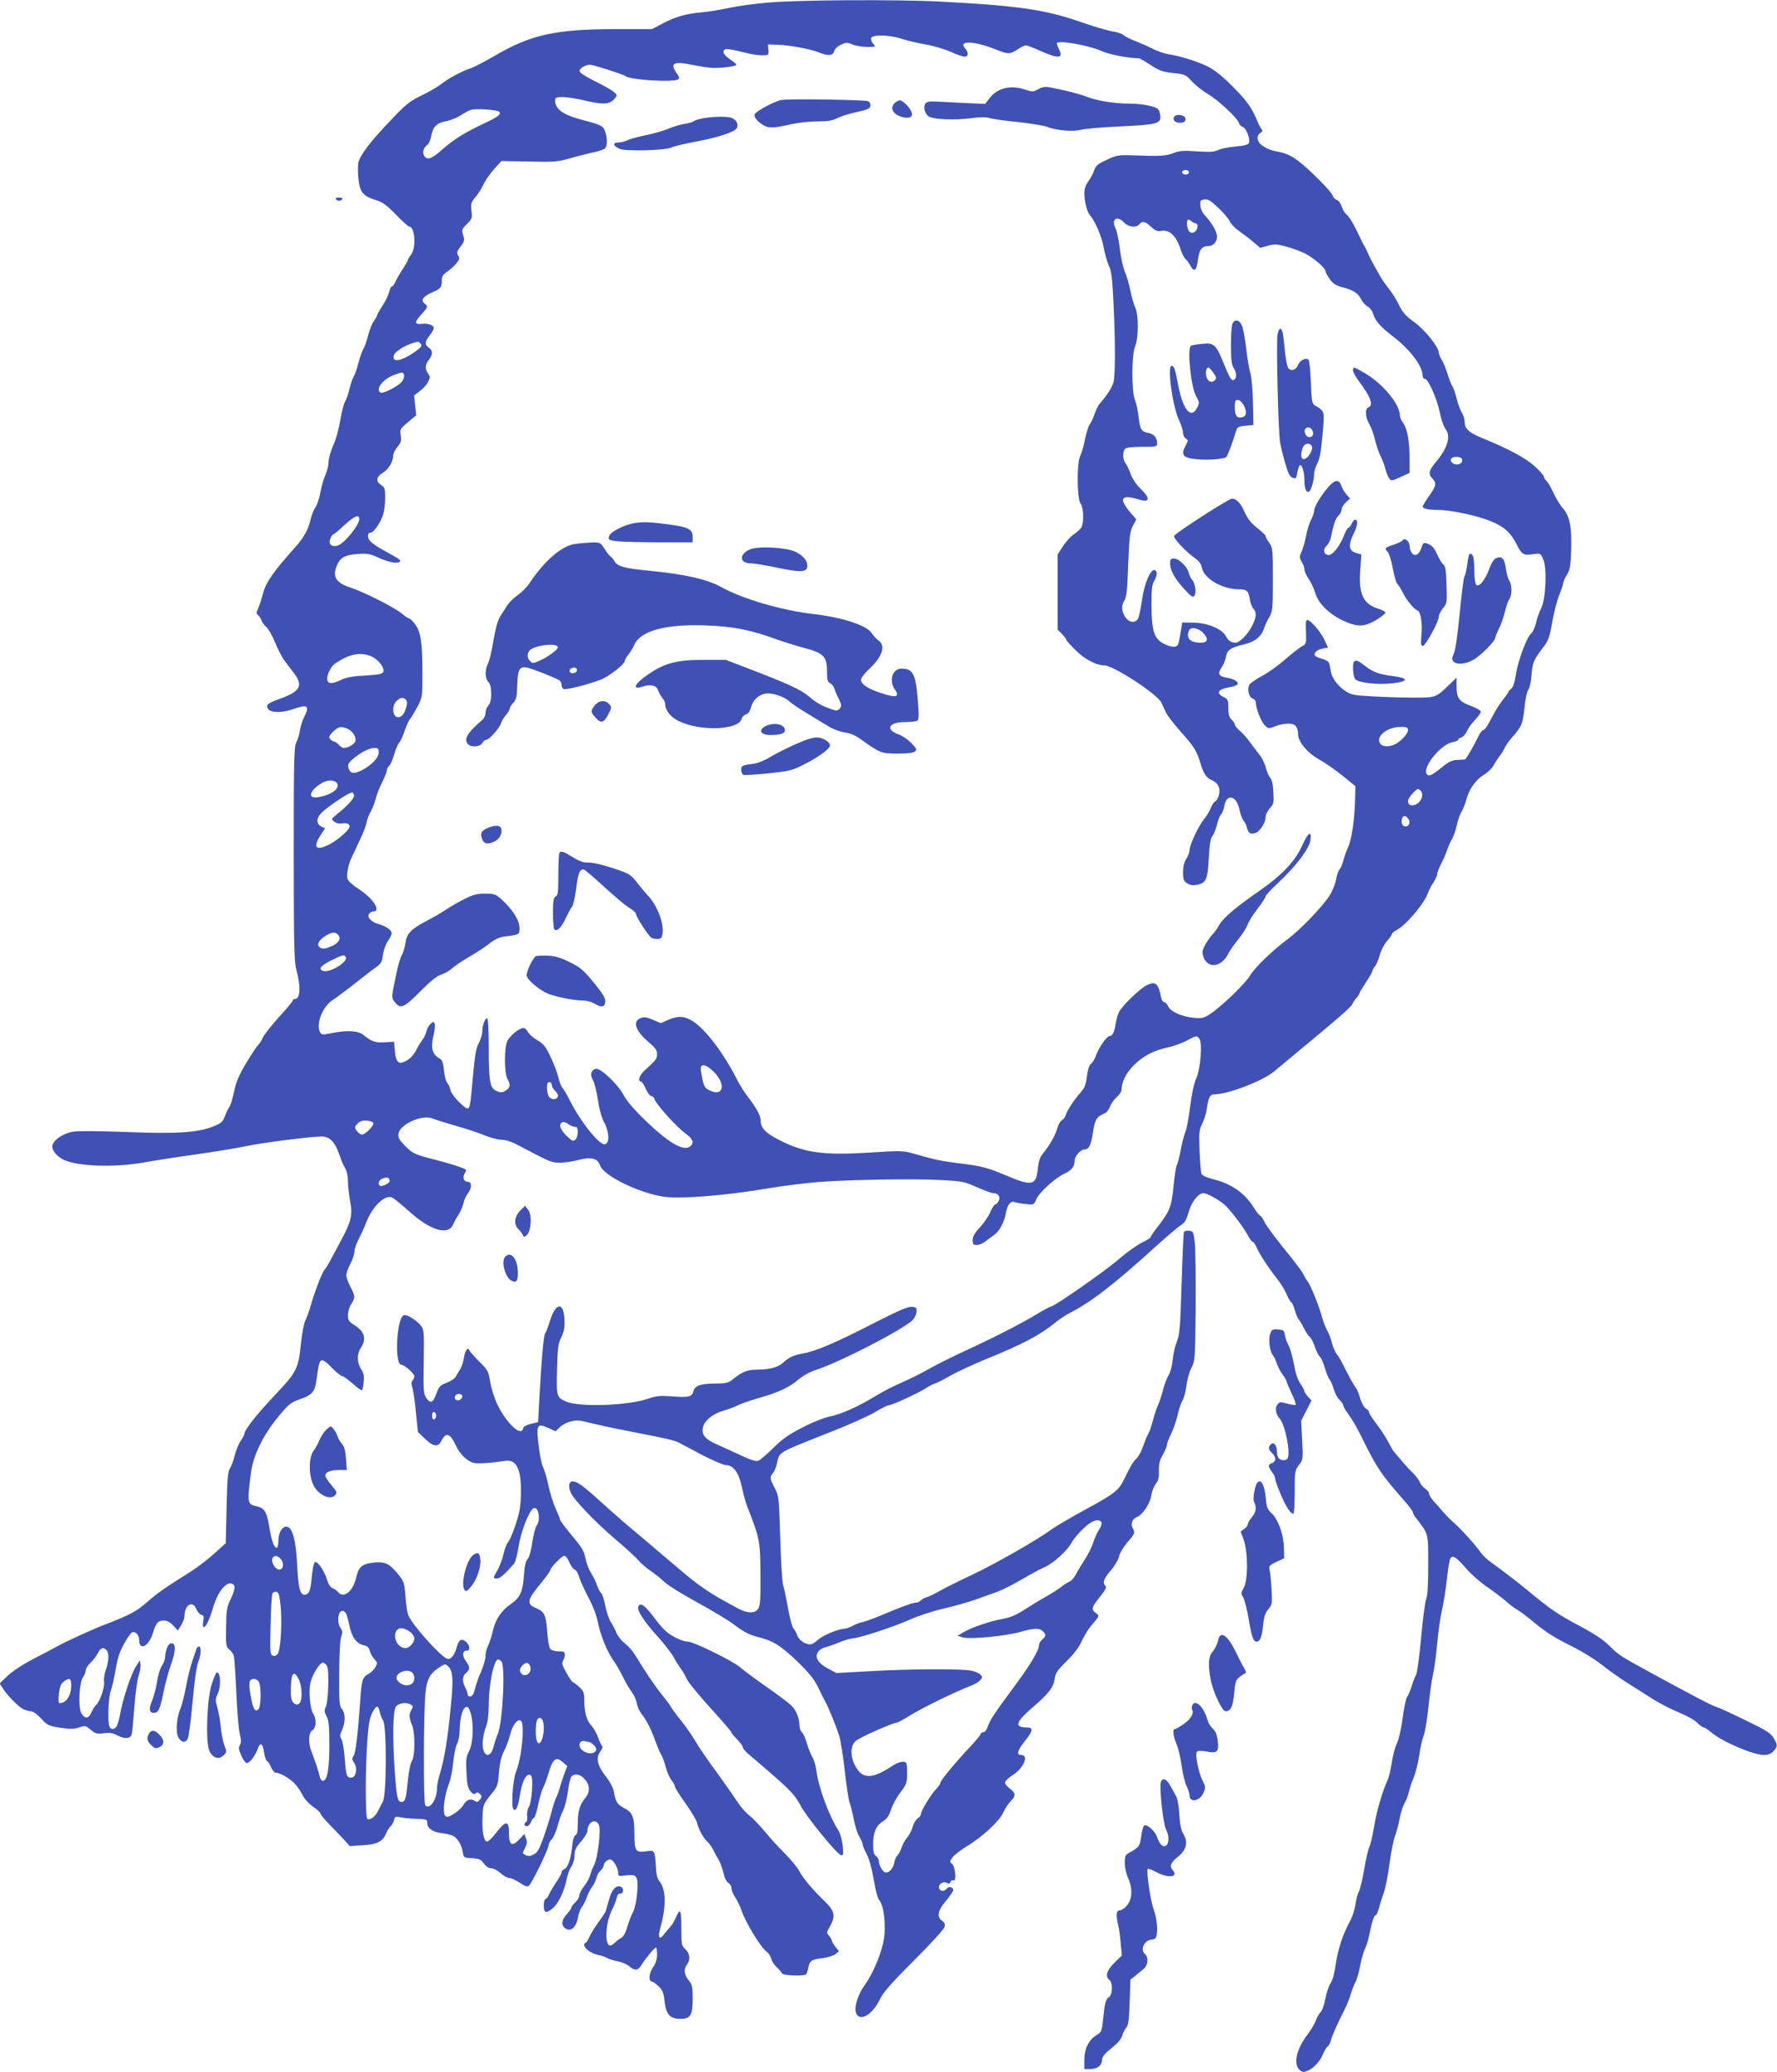
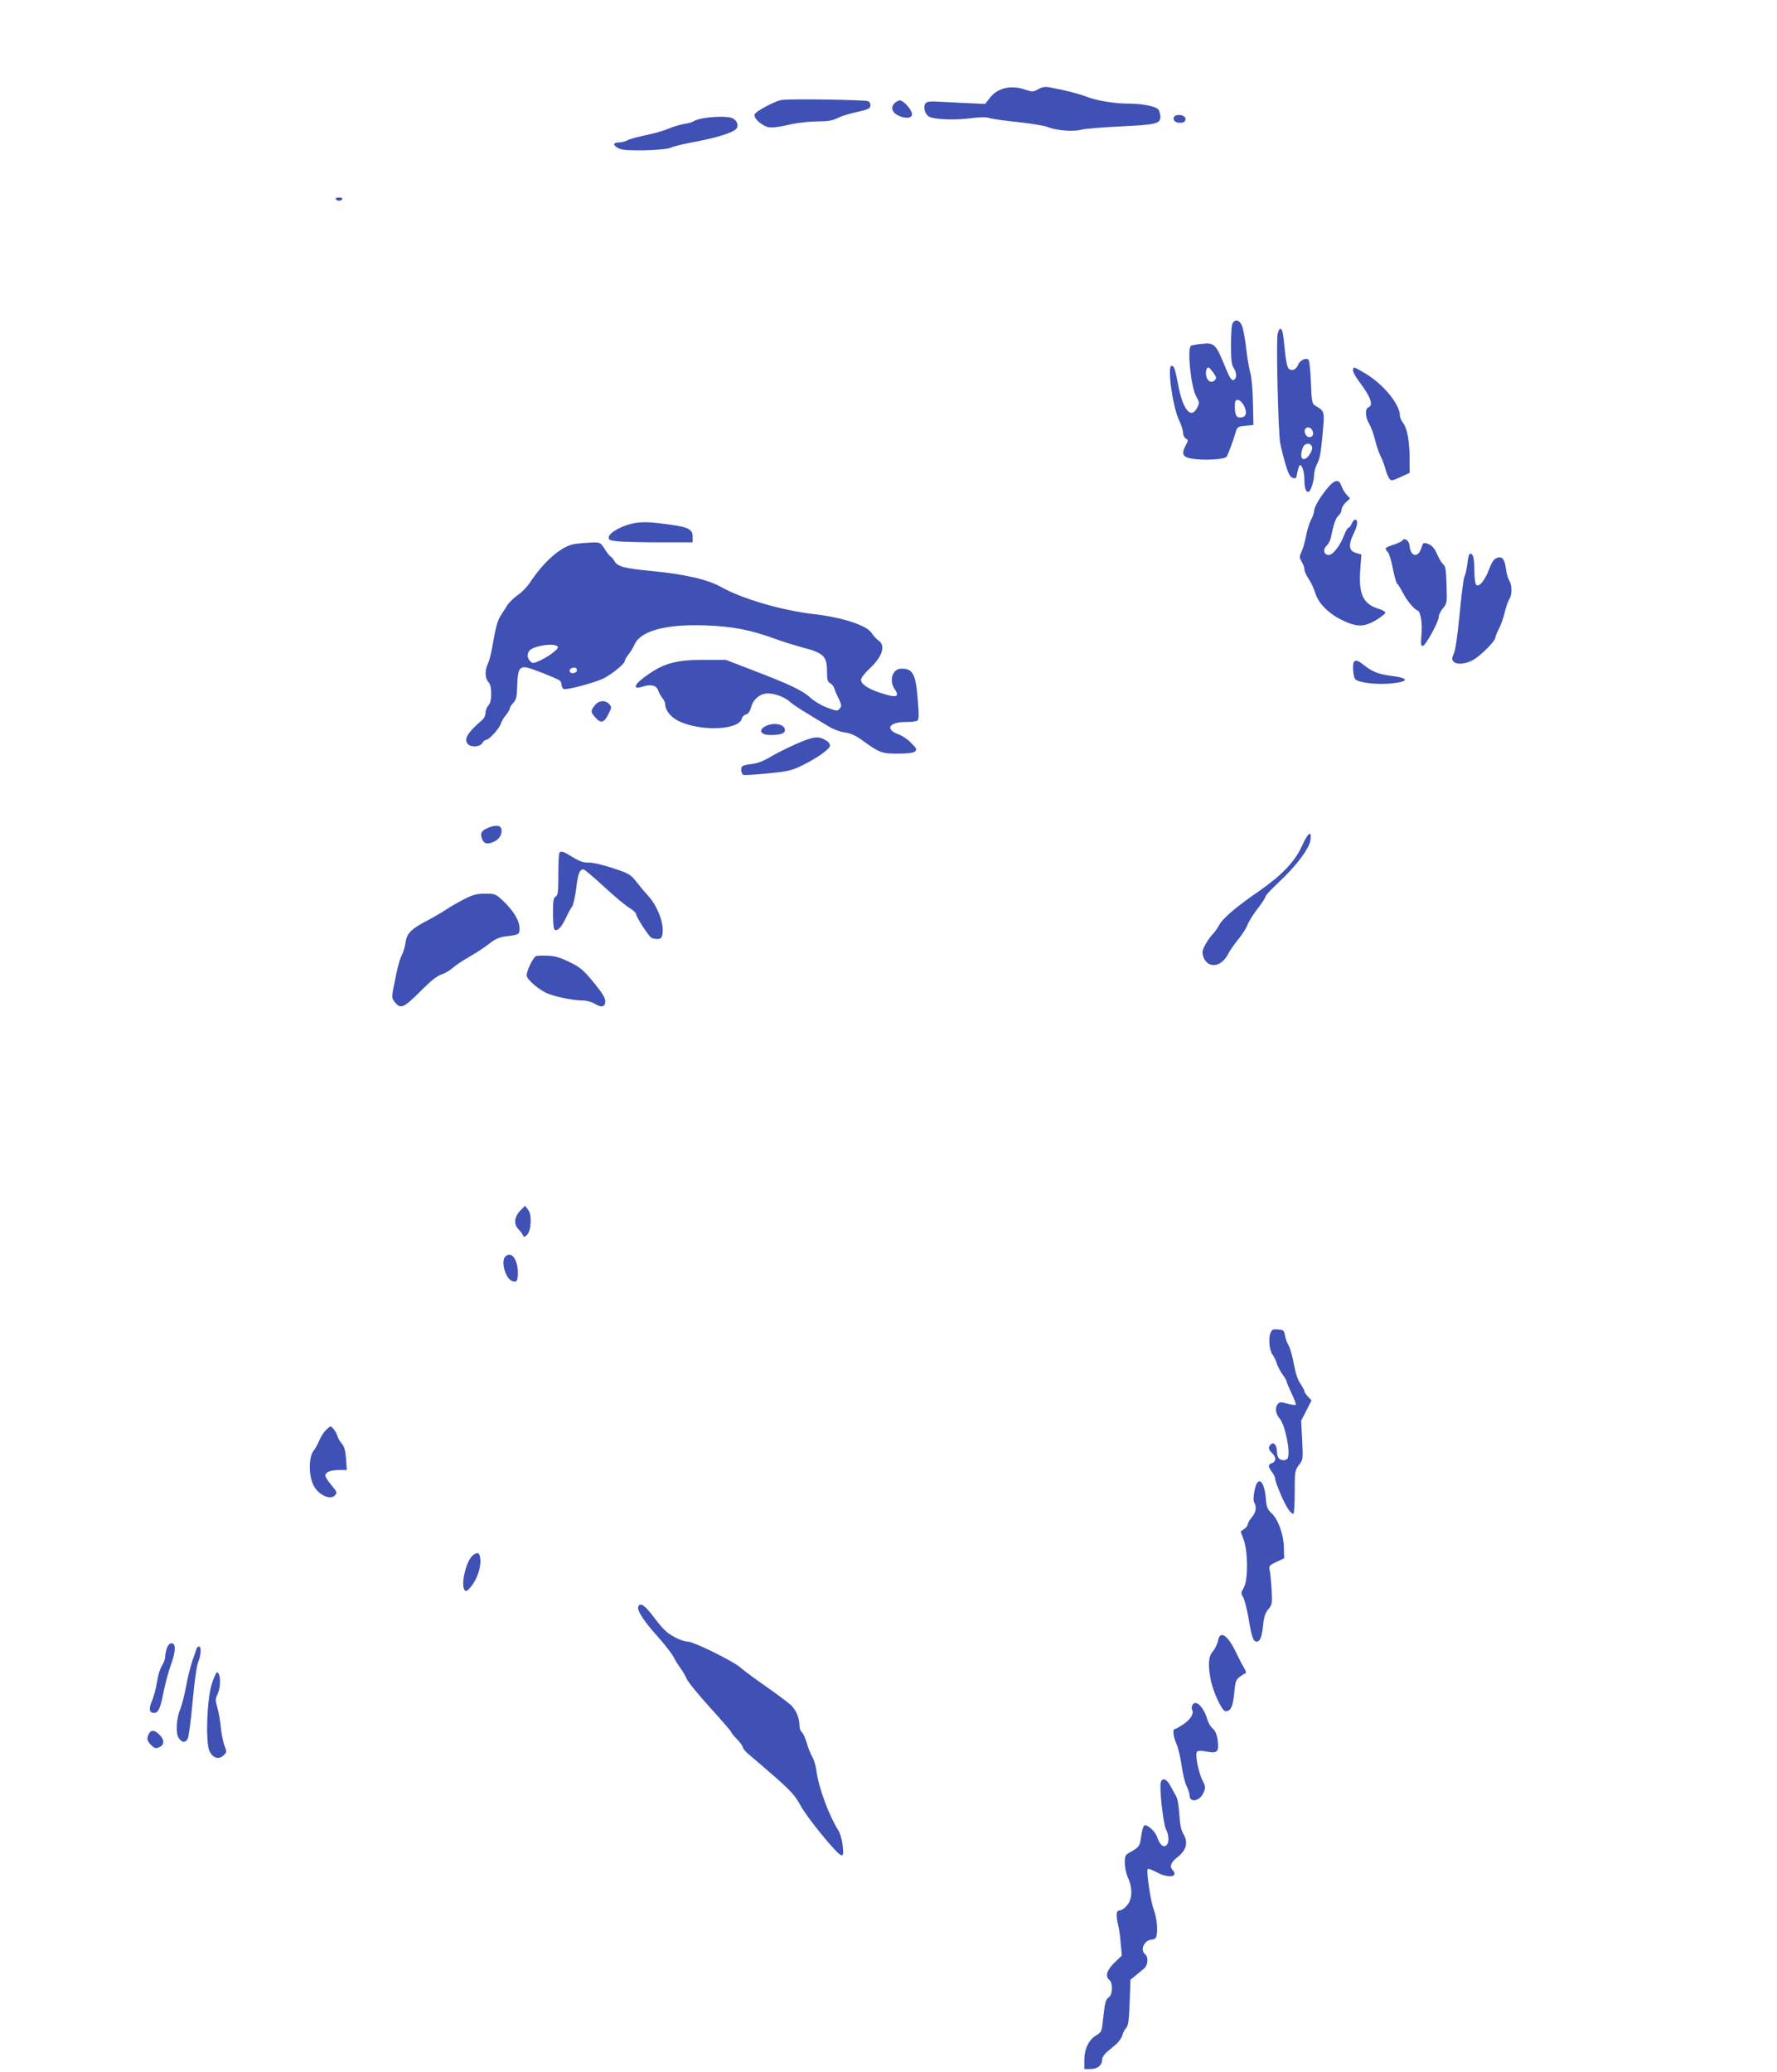
<svg xmlns="http://www.w3.org/2000/svg" version="1.0" width="1098pt" height="1280pt" viewBox="0 0 1098 1280" preserveAspectRatio="xMidYMid meet">
  <g transform="translate(0,1280) scale(0.1,-0.1)" fill="#3f51b5" stroke="none">
-     <path d="M4745 12784 c-82 -7 -191 -22 -241 -33 -50 -11 -125 -23 -165 -27 -97 -8 -166 -27 -246 -70 l-65 -34 -225 0 c-367 0 -522 -34 -740 -161 -65 -38 -134 -74 -153 -80 -55 -18 -141 -64 -185 -99 -22 -17 -76 -49 -121 -70 -71 -34 -95 -53 -186 -149 -129 -134 -195 -221 -204 -267 -3 -19 -3 -64 1 -100 8 -80 29 -106 105 -129 45 -14 67 -30 127 -91 39 -41 76 -74 82 -74 35 0 44 -131 11 -173 -11 -14 -20 -29 -20 -34 0 -4 -14 -28 -30 -53 -17 -25 -37 -60 -45 -77 -8 -18 -18 -33 -24 -33 -5 0 -12 -15 -16 -32 -4 -18 -22 -57 -41 -85 -19 -29 -34 -57 -34 -61 0 -5 -9 -20 -19 -34 -11 -13 -27 -53 -36 -89 -9 -35 -23 -74 -30 -85 -8 -12 -21 -50 -30 -85 -9 -35 -22 -73 -29 -84 -7 -11 -19 -45 -26 -75 -7 -30 -19 -66 -27 -79 -8 -13 -22 -64 -30 -114 -8 -51 -27 -122 -44 -158 -16 -37 -29 -84 -29 -104 0 -20 -9 -55 -19 -78 -11 -23 -24 -71 -31 -107 -6 -36 -20 -77 -30 -92 -11 -15 -24 -48 -30 -73 -14 -64 -40 -112 -92 -171 -139 -155 -185 -221 -203 -290 -10 -38 -24 -81 -31 -95 -11 -23 -11 -29 1 -39 8 -6 17 -21 21 -33 4 -12 17 -29 29 -39 12 -10 37 -53 54 -95 18 -43 44 -94 59 -114 15 -20 42 -55 60 -79 56 -75 37 -110 -82 -154 -82 -29 -95 -40 -80 -64 17 -26 86 -27 160 -1 84 30 98 19 65 -47 -13 -25 -25 -64 -28 -87 -3 -23 -13 -55 -22 -72 -14 -27 -16 -102 -16 -690 1 -593 2 -666 18 -723 26 -96 22 -172 -9 -172 -8 0 -14 -4 -14 -9 0 -5 -38 -51 -85 -102 -46 -51 -92 -109 -101 -128 -9 -20 -22 -41 -29 -46 -7 -6 -40 -55 -73 -110 -47 -79 -63 -117 -76 -179 -9 -44 -22 -86 -29 -94 -6 -8 -19 -33 -27 -56 -14 -36 -22 -44 -75 -65 -95 -37 -226 -46 -538 -33 -164 6 -293 7 -325 2 -59 -10 -116 -47 -127 -81 -9 -28 21 -69 67 -92 84 -42 313 -50 494 -18 60 11 208 34 329 51 121 17 258 40 305 50 89 20 401 60 469 60 47 0 80 -33 106 -107 21 -60 23 -62 40 -93 8 -14 15 -47 15 -75 0 -27 6 -82 13 -121 17 -87 8 -127 -52 -239 -24 -44 -54 -100 -67 -125 -13 -25 -29 -52 -37 -60 -16 -18 -61 -133 -86 -221 -10 -36 -26 -79 -34 -95 -9 -17 -21 -80 -27 -140 -17 -162 -25 -177 -162 -322 -110 -116 -188 -215 -188 -239 0 -6 -11 -26 -24 -45 -13 -19 -29 -59 -36 -89 -7 -30 -20 -65 -29 -79 -13 -20 -17 -64 -21 -243 l-5 -219 -70 -63 c-38 -35 -101 -83 -138 -107 -173 -109 -216 -139 -277 -193 -66 -58 -111 -82 -255 -137 -80 -30 -239 -103 -305 -139 -19 -11 -84 -45 -144 -76 -64 -33 -129 -76 -158 -103 l-50 -48 18 -28 c26 -43 95 -114 126 -130 15 -8 37 -14 49 -14 12 0 38 -18 63 -45 38 -42 46 -45 118 -57 62 -9 85 -9 117 2 38 12 41 12 72 -15 29 -24 38 -26 80 -21 37 5 56 2 88 -15 43 -22 77 -19 85 9 3 9 10 84 16 166 6 81 18 168 26 193 8 24 14 56 12 71 l-3 27 -23 -35 c-33 -52 -83 -202 -101 -304 -6 -32 -16 -65 -22 -72 -15 -19 -35 -18 -43 2 -12 31 -6 184 9 221 8 21 21 80 30 132 11 69 25 110 52 158 19 36 42 67 49 70 22 8 44 -16 44 -49 0 -68 61 -36 85 45 19 63 31 77 67 77 21 0 39 -10 59 -31 l28 -30 21 33 c11 18 20 43 20 55 0 70 51 101 73 44 6 -16 20 -32 30 -35 16 -4 18 -10 13 -40 -4 -22 -3 -36 3 -36 14 0 35 44 56 115 30 105 87 174 124 150 17 -10 13 -36 -15 -95 -23 -49 -26 -69 -27 -173 -2 -109 0 -119 19 -135 12 -9 24 -26 28 -37 4 -11 11 -112 16 -225 5 -113 14 -229 21 -258 10 -41 10 -58 1 -72 -9 -15 -7 -28 9 -64 11 -25 26 -46 34 -46 18 0 51 43 67 86 16 46 31 38 40 -22 4 -27 12 -50 18 -52 6 -2 17 -19 25 -38 8 -19 21 -34 30 -34 25 0 88 -36 116 -67 15 -15 36 -47 48 -70 12 -25 40 -55 66 -73 25 -17 45 -36 45 -42 0 -6 26 -37 57 -69 32 -33 73 -75 91 -95 l33 -37 79 5 c90 5 125 23 145 72 8 18 20 38 28 45 8 6 18 23 21 37 6 23 10 25 39 19 18 -4 57 -8 87 -9 78 -3 80 -4 80 -26 0 -33 33 -56 88 -63 28 -3 61 -11 72 -17 28 -15 52 -55 59 -98 6 -37 7 -37 58 -40 45 -3 55 -7 73 -33 14 -18 30 -29 45 -29 14 0 40 -14 58 -30 19 -17 43 -30 54 -30 11 0 40 -13 64 -29 35 -24 46 -27 58 -18 18 15 121 226 121 250 0 9 9 26 20 37 10 10 26 47 35 80 9 34 24 78 35 98 10 20 23 72 29 115 5 43 15 84 21 92 20 24 56 17 84 -16 33 -39 33 -79 0 -118 -32 -39 -44 -80 -44 -159 0 -45 -4 -64 -14 -68 -10 -4 -17 -29 -21 -72 -8 -77 -27 -130 -50 -138 -8 -3 -15 -12 -15 -19 0 -7 -15 -35 -33 -61 -18 -27 -38 -61 -45 -76 -6 -16 -16 -28 -22 -28 -5 0 -10 -18 -10 -40 0 -46 13 -51 53 -19 35 27 72 103 87 175 6 33 20 71 31 86 11 16 19 44 19 67 0 32 8 49 40 86 22 25 40 55 40 66 0 53 48 80 70 39 15 -28 -5 -203 -29 -250 -10 -19 -21 -48 -25 -64 -4 -17 -21 -46 -37 -67 -16 -20 -29 -46 -29 -56 0 -11 -11 -30 -25 -43 -14 -13 -25 -28 -25 -34 0 -5 -11 -21 -24 -35 -33 -36 -40 -65 -21 -85 35 -35 73 -8 86 59 5 27 16 56 24 65 8 9 21 35 30 59 8 23 23 53 34 67 11 14 22 38 26 53 3 16 15 37 26 47 10 9 19 23 19 30 0 20 29 44 46 37 18 -7 44 -55 44 -83 0 -19 4 -20 48 -14 68 9 77 -4 69 -108 -4 -49 -14 -95 -25 -117 -11 -20 -27 -62 -36 -93 -11 -39 -24 -61 -39 -69 -12 -6 -30 -20 -40 -31 -11 -10 -24 -17 -30 -15 -33 11 -24 145 15 221 12 22 24 55 28 71 4 20 12 30 23 29 21 -2 23 34 3 42 -29 11 -54 -15 -71 -73 -9 -32 -18 -65 -21 -74 -2 -9 -22 -40 -44 -69 -22 -30 -48 -71 -57 -92 -9 -21 -20 -38 -25 -38 -4 0 -8 -6 -8 -14 0 -22 47 -55 89 -62 20 -4 45 -13 56 -20 11 -6 39 -15 63 -19 23 -4 56 -18 72 -32 35 -29 53 -25 77 15 26 41 77 102 86 102 4 0 7 -19 7 -43 0 -29 -8 -54 -26 -80 -25 -37 -28 -87 -5 -87 5 0 23 -13 39 -28 26 -24 32 -39 38 -92 9 -83 34 -110 98 -110 63 0 76 21 76 126 0 73 -3 86 -25 112 -28 34 -32 69 -10 98 22 29 18 68 -10 94 -24 22 -25 29 -25 132 0 115 -7 127 -36 60 -8 -20 -24 -46 -35 -57 -10 -11 -28 -31 -38 -45 -27 -35 -37 -18 -22 38 38 132 37 239 -2 288 -15 19 -22 45 -24 88 -7 108 -7 109 -59 101 -67 -10 -74 1 -74 106 0 105 -11 134 -62 160 -43 22 -55 40 -64 98 -4 26 -22 61 -49 96 -54 68 -65 117 -36 156 12 15 17 30 12 33 -5 4 -16 27 -25 53 -9 26 -28 59 -42 74 -29 31 -43 81 -44 157 0 47 -4 57 -32 83 -18 16 -36 29 -39 29 -4 0 -22 26 -39 57 -26 46 -30 60 -21 75 6 10 11 27 11 38 0 17 -7 20 -39 20 -22 0 -44 6 -51 15 -7 8 -16 57 -19 109 -8 103 -17 121 -69 143 -61 25 -56 50 32 156 31 38 56 73 56 78 0 16 72 89 87 89 8 0 22 -18 31 -40 9 -22 24 -42 33 -45 9 -3 22 -24 28 -48 7 -23 33 -79 57 -125 29 -54 50 -110 60 -160 16 -78 59 -183 100 -237 12 -16 36 -59 54 -95 18 -36 43 -78 56 -95 12 -16 26 -47 29 -68 4 -21 18 -50 30 -65 29 -35 62 -101 86 -171 11 -30 26 -65 33 -77 8 -12 21 -46 29 -77 8 -31 24 -68 36 -83 12 -15 21 -32 21 -39 0 -7 29 -53 65 -103 35 -49 67 -103 71 -118 10 -43 39 -97 64 -119 13 -11 30 -36 39 -55 9 -19 24 -46 33 -60 8 -14 21 -49 28 -78 7 -32 19 -56 31 -63 10 -5 19 -20 19 -33 0 -13 11 -39 24 -58 13 -20 29 -53 36 -74 26 -79 120 -233 159 -261 10 -7 22 -25 26 -40 3 -16 19 -40 34 -54 16 -14 30 -31 32 -38 5 -13 128 -19 148 -7 5 3 12 21 15 40 9 45 20 53 89 61 32 4 67 15 79 25 l22 17 -22 28 c-12 15 -22 32 -22 38 0 6 -8 19 -17 30 -17 18 -16 21 5 57 36 64 30 96 -30 154 -75 72 -137 145 -160 190 -11 21 -50 68 -86 105 -37 36 -94 98 -126 138 -33 39 -76 84 -96 99 -21 16 -55 55 -76 88 -22 33 -79 115 -127 181 -49 66 -106 149 -127 185 -21 36 -61 94 -90 130 -29 36 -57 74 -63 85 -5 11 -31 45 -56 76 -42 51 -109 150 -169 250 -13 21 -40 52 -61 68 -21 17 -44 45 -51 63 -7 18 -23 49 -35 68 -13 19 -28 65 -35 102 -7 37 -18 72 -26 78 -7 7 -18 28 -25 48 -6 20 -22 53 -35 72 -12 19 -28 57 -34 84 -14 63 -17 68 -94 161 -37 44 -66 84 -66 90 0 5 -12 35 -26 65 -14 30 -35 95 -45 144 -11 49 -26 101 -34 115 -7 14 -18 64 -24 111 -20 152 -15 162 59 129 l43 -20 28 27 c29 28 90 46 129 38 14 -3 61 -14 105 -24 44 -11 141 -31 215 -45 202 -39 256 -51 287 -67 15 -8 81 -43 145 -77 65 -33 129 -61 144 -61 46 0 79 -46 98 -135 9 -44 24 -98 33 -120 79 -201 81 -213 82 -440 1 -139 -2 -175 -15 -193 -20 -29 -65 -28 -120 1 -186 99 -239 135 -399 272 -93 80 -217 184 -274 232 -58 49 -143 124 -190 167 -92 84 -136 116 -162 116 -23 0 -29 -31 -13 -68 18 -44 150 -182 279 -292 62 -52 125 -110 140 -128 15 -18 48 -47 74 -64 25 -17 64 -48 86 -69 22 -21 112 -77 200 -125 88 -48 187 -107 220 -131 74 -56 101 -70 168 -87 88 -23 134 -53 234 -149 73 -71 102 -106 129 -161 19 -39 38 -78 43 -86 15 -23 66 -149 86 -209 9 -30 25 -129 35 -220 10 -91 23 -179 30 -196 6 -16 18 -63 26 -104 8 -41 23 -89 34 -106 11 -18 20 -39 20 -46 0 -8 11 -35 25 -61 16 -30 32 -89 44 -158 11 -68 25 -117 35 -129 27 -30 41 -151 28 -236 -13 -85 -66 -213 -118 -285 -44 -61 -68 -139 -54 -175 21 -55 100 -10 144 80 23 48 64 96 212 244 102 101 187 195 190 208 5 18 1 28 -15 39 -34 24 -27 63 24 123 25 29 45 59 45 66 0 19 -27 26 -40 9 -16 -19 -39 -18 -47 2 -9 23 24 46 47 34 13 -7 20 -6 24 6 3 8 10 12 16 9 21 -13 14 86 -8 103 -14 11 -14 14 4 40 12 15 52 46 90 69 96 58 202 157 224 209 10 22 30 53 44 67 34 34 33 51 -4 79 -16 12 -30 29 -30 37 0 9 21 30 47 46 70 45 103 125 52 125 -31 0 -22 28 27 90 49 62 50 80 6 80 -76 1 -66 33 39 124 100 86 129 124 136 177 5 35 17 52 74 109 46 45 77 86 93 123 14 30 38 70 53 89 59 69 58 67 35 84 -31 22 -28 36 24 100 33 41 43 59 35 67 -20 20 -12 45 33 97 24 29 47 67 50 85 4 19 26 57 51 87 49 56 50 60 34 89 -14 27 -2 58 27 69 34 13 81 83 88 134 4 25 16 56 28 71 16 20 20 40 19 81 -1 43 5 65 24 98 14 24 25 50 25 60 0 9 11 39 25 66 14 28 32 80 41 117 8 38 22 79 31 92 8 13 19 54 24 91 4 37 18 87 31 111 22 43 23 52 26 369 1 179 -1 359 -5 400 -8 72 -9 75 -36 78 -16 2 -29 -2 -32 -10 -2 -7 -9 -151 -14 -319 -8 -270 -12 -313 -29 -355 -11 -27 -23 -78 -26 -113 -3 -36 -14 -77 -25 -95 -11 -17 -27 -60 -36 -96 -9 -35 -23 -76 -30 -90 -7 -14 -21 -55 -30 -90 -9 -36 -22 -74 -29 -85 -7 -11 -21 -44 -31 -74 -10 -30 -28 -65 -41 -78 -24 -24 -38 -47 -77 -128 -34 -71 -61 -92 -242 -190 -88 -48 -180 -102 -205 -120 -94 -69 -351 -215 -497 -284 -83 -39 -174 -84 -202 -101 -28 -16 -62 -32 -76 -36 -13 -3 -29 -12 -36 -20 -6 -8 -22 -14 -36 -14 -13 0 -82 -25 -154 -55 -71 -31 -144 -58 -161 -62 -18 -3 -49 -14 -68 -25 -19 -10 -42 -18 -50 -18 -39 -1 -131 -39 -165 -68 -30 -27 -43 -32 -64 -27 -32 8 -58 31 -67 59 -3 11 -13 28 -21 37 -8 9 -23 65 -34 125 -10 59 -24 124 -30 143 -6 20 -14 151 -18 293 -8 251 -8 257 -34 307 -31 59 -32 68 -11 92 9 10 20 37 25 61 17 72 -2 61 324 190 116 45 242 102 281 125 39 24 78 43 85 43 20 0 177 72 228 104 23 15 50 29 60 31 9 2 52 24 96 49 44 25 143 70 220 102 220 89 334 149 425 224 25 21 65 47 90 60 128 64 278 180 535 414 66 60 134 117 151 128 24 14 34 31 48 79 18 65 60 119 93 119 24 0 114 -52 141 -82 49 -53 110 -136 131 -176 12 -23 26 -42 31 -42 5 0 16 -15 24 -34 17 -40 70 -122 125 -192 22 -27 49 -71 60 -96 10 -25 24 -49 30 -52 6 -4 15 -26 22 -49 6 -23 17 -49 24 -57 7 -8 22 -33 33 -56 11 -22 27 -46 36 -53 8 -7 22 -34 31 -61 9 -27 23 -54 31 -61 8 -6 21 -37 30 -68 9 -31 22 -63 29 -71 7 -8 19 -35 26 -60 7 -25 23 -55 36 -67 13 -12 23 -27 23 -34 0 -6 16 -33 35 -59 20 -27 54 -86 76 -132 99 -200 121 -233 277 -410 23 -27 42 -53 42 -59 0 -6 9 -23 21 -37 77 -101 74 -90 74 -287 0 -121 -4 -190 -12 -210 -7 -16 -22 -126 -32 -243 -11 -118 -25 -219 -31 -227 -5 -7 -17 -37 -26 -66 -9 -30 -22 -61 -29 -69 -7 -8 -20 -68 -28 -132 -9 -67 -24 -133 -35 -155 -11 -21 -25 -74 -32 -118 -6 -44 -18 -93 -26 -110 -33 -72 -67 -188 -83 -285 -10 -58 -23 -115 -30 -128 -7 -13 -21 -76 -32 -140 -11 -64 -26 -126 -33 -137 -7 -11 -16 -45 -20 -75 -4 -30 -18 -75 -31 -100 -48 -88 -77 -176 -91 -270 -8 -58 -21 -105 -32 -120 -11 -14 -25 -56 -32 -93 -7 -38 -20 -76 -30 -85 -9 -9 -22 -32 -29 -51 -6 -19 -30 -58 -52 -88 -68 -88 -89 -182 -49 -218 17 -15 24 -16 49 -6 38 16 76 57 95 102 8 19 21 41 29 48 8 6 18 24 21 39 7 29 41 105 83 187 14 27 32 72 40 100 8 27 21 59 28 71 7 11 21 58 30 105 9 46 23 93 30 104 7 12 18 48 25 80 16 82 30 125 40 125 5 0 14 19 20 43 6 23 19 65 29 92 11 28 27 109 36 180 10 72 25 150 35 175 9 25 23 74 29 110 7 36 21 79 31 95 10 17 21 46 25 65 4 19 17 60 30 90 12 30 28 93 35 140 6 47 19 101 27 120 8 19 21 98 29 175 8 77 20 167 28 200 8 33 20 119 26 190 6 72 20 166 30 210 10 44 24 129 30 189 6 60 16 118 21 128 14 26 36 12 101 -63 29 -34 87 -84 128 -112 41 -28 92 -67 115 -87 22 -21 54 -44 70 -53 17 -9 68 -48 115 -87 60 -50 120 -88 205 -130 72 -35 154 -85 205 -125 47 -37 121 -89 165 -116 44 -28 111 -70 150 -95 38 -24 109 -61 158 -81 49 -20 101 -49 115 -65 15 -15 32 -28 39 -28 7 0 27 -13 45 -29 65 -57 260 -141 326 -141 27 0 45 7 60 23 27 29 27 37 1 82 -18 30 -44 47 -173 109 -83 41 -162 77 -176 81 -28 8 -119 55 -375 194 -226 123 -232 127 -290 185 -34 34 -91 73 -170 115 -154 82 -190 107 -340 231 -58 48 -144 114 -226 173 -22 16 -47 40 -57 54 -35 51 -124 149 -182 200 -14 12 -40 39 -58 60 -18 21 -44 51 -58 66 -13 15 -24 34 -24 42 0 8 -11 22 -25 31 -13 9 -27 26 -31 37 -4 12 -23 38 -43 58 -20 19 -51 53 -69 75 -18 21 -39 46 -46 54 -8 8 -25 38 -39 65 -14 28 -46 76 -71 109 -25 32 -46 64 -46 72 0 7 -9 18 -20 24 -11 6 -26 32 -35 61 -8 29 -20 58 -26 65 -13 15 -49 82 -80 144 -12 25 -29 54 -39 65 -9 11 -23 43 -30 70 -7 28 -21 64 -31 80 -9 17 -22 50 -29 75 -16 64 -71 201 -90 225 -9 11 -21 31 -27 45 -6 14 -58 84 -117 155 -58 72 -114 147 -123 168 -9 20 -21 37 -25 37 -5 0 -24 24 -43 54 -56 89 -138 145 -248 172 -39 10 -69 23 -73 33 -4 9 -9 73 -12 143 -4 114 -2 131 16 166 11 22 24 61 28 88 10 74 20 94 46 94 87 1 303 84 372 143 12 10 58 48 102 85 295 244 368 307 380 330 6 12 18 30 27 40 10 10 17 22 17 27 0 4 18 34 40 67 22 33 40 65 40 71 0 6 7 18 16 28 8 9 21 40 29 68 7 28 27 67 44 87 17 19 31 39 31 44 0 5 12 16 28 24 61 32 178 171 197 235 4 12 18 39 31 58 13 20 24 43 24 53 0 9 11 37 23 61 13 24 30 62 37 84 7 22 21 54 31 71 10 17 24 55 30 85 6 30 19 68 29 84 10 17 24 50 30 75 17 65 59 124 108 154 24 14 51 40 60 57 9 17 26 43 37 58 12 14 26 37 32 51 6 14 28 45 50 70 56 64 62 78 73 181 5 52 15 98 23 108 8 9 17 48 20 88 6 80 13 96 69 170 35 45 42 64 59 159 10 59 30 136 44 170 14 34 25 68 25 76 0 7 10 29 22 48 18 29 23 53 26 145 5 145 -8 216 -49 263 -18 20 -45 64 -60 97 -15 34 -35 67 -43 74 -9 8 -16 19 -16 26 0 7 -25 36 -56 64 -55 51 -167 111 -328 176 -79 33 -106 57 -106 98 0 16 -8 44 -19 61 -10 17 -24 56 -31 86 -7 30 -19 64 -27 76 -7 11 -20 45 -29 75 -9 30 -24 68 -35 85 -10 17 -19 38 -19 46 0 34 -85 140 -151 188 -53 38 -72 60 -93 103 -14 30 -43 77 -65 104 -21 27 -49 67 -60 89 -12 21 -28 50 -36 64 -8 14 -22 41 -30 60 -8 19 -19 42 -24 50 -6 8 -19 35 -31 60 -34 74 -64 124 -82 137 -9 7 -22 29 -28 48 -6 19 -20 37 -30 40 -10 3 -22 15 -25 26 -9 27 -145 164 -216 217 -36 27 -73 45 -105 51 -62 12 -82 20 -116 43 -32 22 -37 62 -10 77 14 8 15 13 4 28 -6 10 -15 25 -18 33 -36 90 -66 134 -153 221 -66 67 -115 106 -156 127 -64 32 -172 66 -245 77 -25 4 -65 18 -90 30 -25 13 -74 35 -109 49 -36 14 -72 32 -80 40 -9 8 -38 18 -66 22 -27 4 -111 28 -185 54 -227 80 -388 104 -875 130 -268 14 -883 11 -1070 -6z m827 -224 c34 -11 102 -27 149 -35 48 -8 116 -29 153 -45 36 -17 75 -30 86 -30 25 0 26 26 3 52 -45 50 60 45 191 -8 74 -30 88 -30 134 1 20 14 43 25 51 25 7 0 48 -16 91 -35 109 -49 143 -46 114 9 -7 16 -14 32 -14 37 0 24 193 -9 279 -47 45 -21 165 -44 227 -44 7 0 39 -19 73 -41 53 -35 73 -43 139 -50 74 -8 79 -10 117 -52 22 -24 66 -59 99 -78 63 -37 181 -147 191 -178 3 -11 15 -23 25 -26 21 -7 46 -74 37 -98 -4 -11 -29 -17 -84 -22 -43 -4 -91 -14 -107 -22 -22 -12 -50 -13 -130 -8 -84 6 -108 4 -146 -11 -45 -18 -85 -20 -265 -13 -72 2 -87 0 -146 -28 -56 -26 -68 -36 -78 -65 -6 -19 -23 -50 -36 -68 -17 -23 -25 -47 -25 -74 0 -50 17 -116 35 -136 32 -36 73 -133 84 -196 7 -38 21 -89 32 -114 17 -36 22 -80 29 -225 12 -242 12 -452 0 -496 -9 -33 -42 -85 -85 -132 -9 -11 -24 -40 -32 -65 -9 -26 -22 -54 -29 -63 -8 -8 -21 -50 -30 -93 -8 -42 -22 -89 -30 -104 -21 -41 -20 -260 2 -291 20 -27 23 -116 6 -148 -7 -12 -27 -30 -45 -42 -18 -11 -49 -44 -68 -73 l-34 -53 0 -232 0 -232 28 -28 c15 -16 27 -33 27 -37 0 -4 26 -33 58 -64 55 -55 127 -92 176 -92 55 0 328 -178 352 -230 6 -14 19 -41 28 -60 9 -20 51 -74 92 -120 83 -93 98 -117 121 -193 19 -65 37 -92 72 -107 39 -16 55 -53 41 -96 -7 -19 -16 -34 -21 -34 -6 0 -17 -17 -26 -37 -8 -21 -28 -55 -45 -75 -35 -44 -88 -159 -88 -190 0 -13 -9 -36 -20 -53 -13 -20 -20 -47 -20 -82 0 -45 4 -55 25 -69 17 -11 35 -14 59 -10 58 11 68 31 75 165 5 87 11 125 23 138 8 10 21 41 28 70 6 29 18 57 25 63 7 6 16 29 20 51 14 81 77 65 94 -24 5 -26 16 -55 24 -65 8 -9 19 -29 22 -45 9 -34 19 -41 50 -33 28 7 65 63 65 99 0 14 12 39 26 54 24 26 26 34 22 100 -2 49 -9 77 -20 90 -9 10 -21 37 -26 61 -6 23 -23 59 -38 78 -16 20 -43 56 -61 80 -17 24 -45 56 -62 70 -17 14 -31 31 -31 38 0 7 -9 21 -20 31 -15 14 -20 31 -20 71 0 49 -2 55 -30 69 -49 25 -34 48 37 60 24 4 46 12 49 17 10 16 -20 35 -67 42 -48 8 -57 25 -31 63 11 15 23 45 27 65 7 43 28 58 113 78 65 15 107 49 122 98 7 20 22 53 34 72 19 33 21 48 21 230 0 186 -1 196 -22 227 -13 17 -23 36 -23 41 0 6 -19 25 -42 43 -51 40 -66 59 -95 121 -19 42 -46 68 -70 68 -21 0 -344 -208 -358 -230 -8 -12 72 -98 125 -135 29 -20 41 -37 46 -61 13 -68 126 -134 230 -134 48 0 59 -10 67 -64 3 -21 13 -46 22 -56 21 -24 19 -53 -10 -109 -25 -49 -76 -101 -100 -101 -27 0 -46 13 -60 40 -23 45 -114 83 -200 84 l-70 1 -8 -50 c-15 -88 -17 -93 -32 -98 -20 -8 -75 11 -102 36 -36 32 -47 83 -48 217 0 106 3 130 19 156 10 18 16 39 13 48 -21 55 -73 -44 -91 -173 -8 -56 -20 -108 -26 -116 -47 -57 -126 49 -84 113 15 23 19 59 25 225 7 173 11 204 29 239 l21 40 -41 48 c-68 81 -51 107 52 76 74 -23 80 3 14 67 -26 25 -50 62 -61 92 -10 28 -24 57 -32 66 -16 19 -17 71 -1 87 8 8 46 12 105 12 87 0 93 1 93 21 0 36 -19 58 -55 65 -43 8 -51 21 -60 103 -4 35 -14 80 -22 100 -22 52 -21 282 1 333 22 50 22 197 0 239 -8 17 -21 63 -29 102 -8 40 -23 92 -34 117 -11 25 -25 88 -31 140 -6 52 -18 109 -26 127 -30 59 7 86 52 38 26 -28 74 -34 94 -10 19 22 37 18 72 -16 24 -22 39 -29 58 -26 57 12 99 -28 129 -125 7 -20 19 -42 27 -49 9 -7 22 -26 30 -41 22 -43 38 -29 46 38 8 63 25 84 64 84 31 0 54 26 54 59 0 29 -33 86 -77 133 -15 16 -25 39 -26 60 -2 29 1 33 26 36 22 3 39 -8 86 -53 33 -31 64 -68 70 -83 7 -15 31 -40 54 -57 23 -16 63 -46 88 -67 l46 -39 47 13 c40 11 57 10 113 -5 36 -9 88 -29 117 -43 52 -26 126 -90 126 -109 0 -6 11 -27 25 -47 18 -27 37 -40 68 -49 77 -20 106 -37 125 -74 10 -20 29 -42 42 -48 13 -7 28 -25 33 -42 16 -50 45 -82 125 -144 105 -80 182 -182 182 -241 0 -11 6 -20 14 -20 21 0 75 -123 93 -210 8 -41 24 -86 34 -99 35 -44 15 -116 -54 -199 -48 -57 -54 -78 -28 -106 29 -31 27 -44 -19 -110 -22 -31 -40 -61 -40 -65 0 -13 38 -21 98 -21 77 0 245 -36 327 -71 81 -33 121 -71 158 -145 30 -59 41 -66 102 -57 45 6 45 5 61 -33 24 -56 15 -246 -13 -301 -11 -21 -26 -62 -32 -91 -7 -29 -21 -58 -30 -65 -26 -19 -81 -167 -94 -252 -8 -51 -18 -81 -30 -90 -9 -7 -17 -15 -17 -19 0 -4 -14 -24 -31 -45 -29 -37 -42 -58 -90 -148 -13 -24 -28 -43 -34 -43 -6 0 -18 -15 -27 -32 -29 -61 -79 -148 -86 -149 -4 -1 -26 -2 -49 -3 -33 -2 -53 -12 -98 -49 -58 -47 -78 -56 -90 -37 -26 42 88 182 158 195 21 4 37 11 37 15 0 5 9 12 20 15 11 4 26 21 34 38 7 18 30 49 50 70 20 21 36 44 36 51 0 7 -27 23 -60 35 -74 27 -90 49 -90 120 l0 55 -47 -45 c-82 -79 -82 -79 -228 -78 -71 0 -185 4 -251 8 -109 6 -125 9 -163 34 -42 28 -78 75 -86 112 -2 11 -6 32 -9 47 -5 21 -15 30 -46 38 -21 6 -42 15 -45 21 -10 16 13 36 49 43 l32 6 -25 53 c-24 49 -84 117 -102 117 -11 0 -12 -9 -9 -87 2 -58 0 -62 -27 -76 -15 -9 -62 -45 -103 -81 -41 -36 -105 -82 -142 -101 -37 -20 -73 -45 -79 -56 -14 -28 -2 -77 22 -84 10 -4 19 -15 19 -25 0 -36 33 -120 56 -141 22 -21 24 -21 64 -5 22 9 58 16 80 16 44 0 60 -18 61 -67 1 -46 58 -114 128 -153 35 -19 100 -64 145 -100 l81 -66 -2 -84 c-3 -124 -21 -245 -43 -293 -11 -23 -24 -61 -30 -84 -6 -23 -17 -48 -24 -55 -7 -8 -16 -34 -20 -59 -4 -25 -21 -69 -39 -98 -39 -65 -182 -214 -263 -274 -92 -68 -202 -175 -230 -223 -29 -49 -172 -187 -243 -235 -41 -28 -52 -30 -102 -26 -73 6 -146 38 -161 71 -6 14 -17 26 -24 26 -8 0 -16 12 -19 28 -18 88 -34 103 -88 77 -41 -19 -151 -125 -172 -165 -8 -15 -17 -47 -21 -71 -8 -54 -20 -79 -39 -79 -17 0 -68 -75 -84 -122 -6 -18 -19 -41 -30 -49 -12 -11 -20 -37 -25 -78 -6 -50 -13 -69 -39 -99 -42 -47 -83 -111 -92 -140 -3 -12 -14 -26 -24 -32 -10 -5 -23 -29 -29 -52 -11 -41 -46 -102 -92 -159 -14 -16 -23 -46 -27 -85 -10 -108 -36 -113 -198 -44 -116 49 -148 57 -292 75 -114 14 -143 21 -281 60 -59 17 -77 18 -266 6 -290 -19 -410 -2 -568 81 -80 41 -108 72 -108 118 0 29 -25 74 -75 140 -24 30 -55 80 -70 110 -81 161 -194 311 -274 362 -53 33 -92 35 -153 8 l-45 -20 -49 21 c-39 17 -54 19 -76 10 -52 -20 -31 -80 51 -149 40 -34 51 -49 51 -73 0 -29 -6 -37 -78 -102 -31 -28 -43 -67 -22 -67 6 0 19 -20 30 -45 11 -25 26 -45 34 -45 8 0 18 -9 21 -21 10 -31 138 -173 190 -210 45 -33 55 -55 33 -77 -38 -38 -128 11 -275 152 -77 74 -119 123 -142 166 -35 64 -140 164 -169 158 -29 -6 -38 -35 -20 -66 10 -16 24 -72 32 -123 9 -61 23 -112 40 -144 32 -59 33 -128 3 -133 -33 -7 -152 142 -216 271 -16 32 -36 66 -44 75 -9 9 -21 40 -27 67 -6 28 -28 85 -48 127 -31 65 -44 81 -84 104 -25 15 -51 38 -57 51 -6 12 -18 23 -27 23 -25 0 -82 -46 -99 -80 -20 -40 -20 -194 0 -234 21 -39 19 -53 -10 -72 -21 -14 -30 -14 -55 -4 -43 18 -50 56 -50 268 0 117 -4 182 -10 182 -14 0 -30 -44 -30 -81 0 -16 -9 -48 -21 -71 -21 -40 -24 -66 -47 -317 -4 -50 -12 -86 -19 -88 -18 -6 -101 79 -109 112 -3 17 -13 38 -21 47 -8 9 -17 44 -20 78 -4 44 -11 63 -24 70 -50 27 -60 67 -38 155 6 25 8 52 5 61 -6 15 -8 15 -26 -1 -10 -9 -22 -30 -25 -46 -4 -15 -14 -38 -24 -51 -10 -13 -28 -41 -39 -64 -20 -38 -46 -63 -83 -76 -29 -11 -44 10 -49 69 l-5 58 -57 -3 c-59 -4 -83 5 -131 44 -33 28 -103 32 -199 12 -50 -10 -61 -10 -68 2 -32 50 13 165 79 205 18 11 78 56 134 100 56 45 116 91 134 103 27 19 34 32 39 73 4 28 17 66 30 85 13 19 24 41 24 48 0 20 -31 43 -78 57 -50 14 -78 45 -60 66 6 7 16 13 24 13 51 0 1 79 -86 136 -41 27 -70 52 -73 66 -7 27 5 88 26 132 8 17 31 65 50 106 20 41 39 91 42 110 4 19 15 49 25 65 10 17 24 53 31 80 7 28 25 74 41 104 15 30 28 62 28 71 0 10 7 23 15 30 8 6 21 37 30 68 9 32 23 64 31 73 8 8 23 42 34 74 11 32 26 66 34 74 8 9 28 43 45 75 31 58 31 60 31 210 0 187 -10 255 -46 301 -14 19 -31 35 -36 35 -6 0 -25 13 -43 28 -42 37 -231 133 -318 162 -94 30 -117 70 -82 144 21 44 49 58 126 64 56 4 75 1 121 -20 64 -30 118 -41 137 -29 10 6 2 15 -33 35 -25 14 -65 37 -89 50 -23 13 -50 33 -61 45 -19 21 -16 51 6 51 18 1 65 71 77 117 6 21 11 66 11 99 0 55 -3 64 -25 78 -35 23 -31 50 10 75 36 21 65 71 65 110 0 11 12 33 26 51 22 26 25 37 20 70 -6 37 -4 41 45 82 l51 43 -7 61 -6 61 35 27 c20 15 43 40 51 57 14 27 14 32 0 51 -20 30 -19 55 5 85 25 33 25 59 0 75 -27 17 -25 40 5 76 14 17 25 37 25 46 0 16 -34 29 -66 26 -55 -6 -57 6 -9 59 40 44 41 49 18 66 -25 19 -9 44 44 67 56 24 63 32 63 75 0 26 7 37 35 56 19 13 44 36 56 51 19 24 20 32 10 48 -10 17 -8 25 15 55 24 32 26 39 16 70 -10 33 -9 37 23 69 32 31 34 37 28 82 -5 44 -2 52 24 83 17 19 39 54 50 79 12 25 41 68 66 95 l45 50 170 -3 c158 -4 177 -2 259 21 48 14 112 30 142 36 30 7 61 16 68 23 16 13 17 64 2 106 -12 34 -25 41 -144 72 -117 31 -165 66 -165 119 0 18 6 21 48 21 26 0 84 -9 130 -20 107 -26 152 -26 180 0 12 12 22 25 22 30 0 15 -43 43 -138 90 -55 28 -91 51 -91 61 -1 16 37 39 64 39 20 0 208 -60 221 -71 28 -23 292 -39 323 -20 11 7 10 14 -8 39 -44 62 -19 75 97 51 48 -10 108 -19 133 -19 62 0 139 11 139 20 0 4 -18 19 -40 34 -40 26 -51 52 -27 62 8 3 49 -4 93 -15 74 -19 115 -25 157 -22 14 1 18 8 15 34 l-3 32 65 -2 c75 -3 206 -28 255 -49 52 -21 82 -18 89 9 3 13 20 30 41 40 32 15 39 16 72 2 19 -8 60 -15 91 -15 54 0 55 0 37 20 -9 10 -15 26 -12 35 9 22 110 20 189 -5z m-2488 -450 c15 -15 -6 -32 -92 -72 -121 -57 -188 -99 -260 -162 -67 -60 -95 -68 -112 -36 -12 22 -3 47 24 69 8 7 17 30 21 52 10 56 33 79 90 90 27 5 67 21 89 35 22 15 51 30 65 35 30 10 162 1 175 -11z m4261 -369 c3 -5 1 -13 -5 -16 -15 -9 -43 3 -35 15 8 13 32 13 40 1z m43 -321 c17 0 15 -35 -3 -50 -21 -17 -41 -6 -48 26 -8 42 1 59 23 39 9 -8 22 -15 28 -15z m-4788 -744 c9 -12 4 -20 -28 -43 -89 -65 -154 -77 -138 -26 6 20 67 59 114 73 38 12 38 12 52 -4z m-104 -191 c4 -8 -1 -26 -10 -39 -18 -28 -120 -81 -135 -71 -34 20 16 84 84 109 52 19 55 19 61 1z m6539 -530 c0 -23 -38 -33 -60 -15 -23 19 -6 41 29 38 23 -2 31 -8 31 -23z m-6815 -362 c0 -36 -91 -148 -131 -162 -40 -14 -63 9 -47 44 6 14 14 25 18 25 4 0 27 18 51 41 77 72 109 87 109 52z m5214 -702 c35 -36 29 -61 -13 -61 -67 0 -93 26 -75 74 10 26 57 19 88 -13z m-5140 -145 c37 -16 76 -60 76 -87 0 -22 -15 -26 -133 -33 -60 -3 -103 -12 -131 -26 -50 -24 -75 -25 -82 -5 -10 24 16 84 44 104 87 61 157 76 226 47z m215 -269 c7 -9 8 -24 1 -46 -12 -42 -28 -61 -50 -61 -35 0 -41 69 -10 100 23 23 43 25 59 7z m-365 -177 c32 -12 59 -53 52 -78 -6 -19 -45 -42 -72 -42 -8 0 -22 9 -31 20 -10 11 -23 20 -29 20 -6 0 -17 7 -24 15 -10 12 -7 20 18 45 33 32 46 35 86 20z m6556 -11 c0 -23 -52 -76 -88 -90 -35 -13 -68 -11 -82 6 -35 42 38 104 123 105 41 0 47 -3 47 -21z m-6360 -137 c0 -33 -45 -80 -107 -111 -48 -24 -71 -19 -80 17 -5 20 0 30 28 54 48 41 100 67 132 68 23 0 27 -4 27 -28z m-259 -188 c25 -31 -30 -74 -114 -88 -68 -12 -57 39 18 85 37 23 78 24 96 3z m6705 -88 c-13 -51 -86 -71 -86 -24 0 11 14 33 31 50 27 28 32 29 46 15 10 -10 13 -24 9 -41z m-6598 12 c3 -17 -38 -63 -103 -115 -39 -32 -40 -33 -20 -48 11 -9 31 -14 44 -12 30 6 51 -1 51 -17 0 -22 -70 -83 -125 -112 -86 -43 -105 -18 -49 65 l23 35 -22 10 c-38 19 -33 58 10 95 51 45 166 119 178 116 6 -1 11 -9 13 -17z m6512 -143 c17 -20 8 -50 -15 -50 -20 0 -31 25 -21 51 7 18 20 18 36 -1z m-6610 -720 c19 -22 3 -50 -38 -68 -45 -20 -64 -21 -80 -5 -16 16 1 44 41 68 38 24 60 25 77 5z m46 -136 c18 -29 -100 -101 -140 -86 -31 12 -15 32 51 65 75 36 79 37 89 21z m5274 -504 c21 -25 8 -189 -19 -248 -14 -30 -27 -93 -37 -170 -8 -67 -21 -138 -29 -157 -8 -19 -22 -70 -29 -112 -8 -43 -19 -85 -25 -96 -5 -10 -14 -68 -20 -130 -12 -124 -23 -153 -95 -246 -25 -32 -46 -62 -46 -67 0 -5 -24 -20 -53 -34 -30 -14 -96 -61 -148 -106 -87 -75 -395 -289 -415 -289 -5 0 -47 -23 -94 -51 -98 -59 -260 -142 -463 -235 -78 -37 -171 -84 -207 -105 -36 -21 -107 -56 -157 -78 -51 -22 -125 -60 -165 -85 -100 -62 -211 -112 -283 -126 -34 -7 -107 -36 -168 -68 -84 -43 -124 -71 -180 -127 -40 -39 -81 -74 -91 -78 -13 -5 -48 5 -105 32 -47 22 -116 53 -153 70 -74 33 -95 60 -84 107 11 41 62 82 125 100 31 9 72 24 91 34 19 10 78 30 130 45 119 34 189 66 245 115 27 23 70 47 112 60 148 49 526 244 591 305 12 11 24 34 25 51 2 26 -1 29 -29 32 -24 2 -79 -22 -225 -96 -233 -120 -364 -177 -442 -191 -66 -12 -91 -24 -128 -58 -31 -28 -82 -42 -156 -43 -64 0 -92 -11 -145 -52 -38 -31 -45 -33 -122 -34 -90 -1 -123 -13 -132 -49 -8 -33 -29 -38 -132 -30 -73 5 -96 3 -146 -14 -122 -43 -422 -54 -506 -19 -61 26 -63 32 -58 200 3 134 7 159 26 198 18 36 22 58 20 109 -5 114 -56 107 -92 -14 -10 -33 -23 -65 -28 -72 -9 -12 -22 -154 -36 -413 l-7 -134 -45 -11 c-29 -7 -46 -17 -48 -28 -11 -54 -102 31 -158 146 -18 37 -38 100 -45 140 -11 67 -16 76 -63 122 -28 28 -56 59 -63 70 -10 17 -13 18 -22 5 -6 -8 -13 -33 -16 -55 -4 -22 -14 -51 -23 -65 -9 -14 -21 -34 -27 -45 -6 -11 -31 -27 -55 -36 -40 -15 -47 -22 -64 -68 -21 -57 -37 -64 -63 -24 -16 24 -18 49 -15 223 3 185 2 197 -18 222 -27 35 -87 71 -105 64 -45 -17 -59 -306 -15 -306 19 0 80 -54 80 -71 0 -8 -5 -20 -11 -26 -8 -8 -8 -21 -1 -45 6 -18 16 -87 22 -153 l12 -120 45 -43 c50 -48 80 -52 99 -14 29 58 53 51 89 -23 26 -57 71 -101 112 -111 24 -6 107 -1 189 12 50 8 77 -13 93 -73 13 -45 13 -170 1 -233 -13 -66 -53 -175 -71 -196 -9 -11 -22 -44 -28 -74 -7 -30 -23 -73 -36 -97 -30 -51 -30 -53 -4 -53 18 0 45 23 105 91 8 9 21 58 29 110 14 88 62 212 89 231 31 22 50 -68 22 -105 -8 -10 -20 -57 -27 -105 -8 -52 -19 -92 -29 -102 -12 -12 -19 -43 -23 -104 -7 -98 -23 -133 -78 -172 -60 -41 -97 -95 -113 -165 -8 -35 -22 -77 -30 -94 -9 -16 -16 -45 -16 -64 0 -19 -13 -64 -29 -100 -16 -36 -33 -84 -37 -106 -6 -26 -15 -41 -26 -43 -11 -2 -18 3 -18 11 0 8 -7 28 -15 43 -20 40 -19 71 5 91 25 22 25 37 -1 72 -24 32 -22 67 4 65 25 -2 21 34 -5 56 -29 23 -44 12 -58 -41 -12 -45 -37 -72 -57 -65 -44 17 -219 213 -240 269 -7 17 -15 71 -18 119 -7 86 -8 89 -52 143 -49 59 -80 72 -154 62 -63 -8 -84 -28 -98 -90 -19 -86 -77 -133 -112 -91 -7 9 -23 20 -34 24 -13 5 -26 24 -33 49 -18 59 -62 123 -77 111 -7 -6 -15 -47 -19 -92 -7 -86 -17 -108 -46 -108 -27 0 -38 47 -45 200 -8 146 -30 220 -66 220 -27 0 -49 -39 -49 -87 0 -24 -4 -43 -10 -43 -17 0 -32 41 -46 128 -15 92 -30 117 -75 127 -62 14 -63 17 -38 210 14 107 75 231 169 345 64 77 76 87 133 107 74 26 92 46 101 110 15 109 19 125 33 130 10 4 33 -13 64 -46 28 -28 56 -51 63 -51 8 0 37 -21 65 -46 29 -26 54 -44 58 -41 3 3 8 26 10 51 4 34 1 53 -16 79 -26 43 -27 93 -1 132 36 55 23 100 -40 140 -35 22 -40 30 -40 63 0 20 9 51 20 67 26 39 25 51 -5 107 -14 26 -25 58 -25 71 0 13 11 45 25 71 14 26 25 60 25 75 0 15 12 50 26 77 14 26 34 70 44 97 40 105 118 180 163 160 12 -6 57 -42 100 -81 133 -121 244 -156 276 -87 7 17 23 46 36 65 12 19 25 50 29 68 3 19 15 45 26 59 26 33 27 73 1 73 -24 0 -34 25 -21 50 6 10 10 21 10 23 0 8 -85 36 -185 62 -134 34 -145 39 -194 89 -33 34 -42 49 -39 72 7 59 146 122 211 95 17 -7 84 -28 147 -46 63 -18 143 -44 177 -59 34 -14 80 -26 101 -26 26 0 63 -12 108 -36 193 -102 198 -104 251 -106 28 0 81 7 117 17 79 21 119 11 135 -36 22 -63 250 -173 400 -192 108 -13 383 9 639 53 96 16 235 33 310 39 200 15 596 21 757 12 132 -7 145 -10 221 -44 45 -20 91 -37 102 -37 30 0 46 -24 32 -49 -6 -12 -15 -21 -21 -21 -5 0 -19 -21 -30 -47 -11 -26 -40 -68 -65 -95 -32 -34 -44 -55 -44 -78 0 -26 4 -30 26 -30 14 0 39 10 54 23 16 12 40 30 54 40 32 22 63 82 72 137 8 47 29 74 53 65 9 -4 39 -9 68 -12 51 -6 52 -5 66 29 17 41 114 130 173 158 46 21 64 44 64 81 0 27 37 69 61 69 27 0 40 25 52 102 11 79 23 100 66 118 17 6 32 24 39 44 7 18 26 45 42 59 17 15 30 35 30 45 0 46 25 99 71 147 56 59 127 97 214 115 33 7 85 25 115 41 64 34 64 34 80 14z m-3000 -205 c77 -77 61 -156 -24 -116 -29 14 -36 24 -45 67 -6 27 -11 59 -11 69 0 33 36 24 80 -20z m-1000 -85 c0 -8 10 -23 21 -34 13 -12 19 -26 16 -35 -9 -22 -44 -20 -57 3 -11 22 -14 74 -4 84 10 9 24 -2 24 -18z m-1103 -231 c6 -17 -54 -76 -73 -72 -9 2 -23 13 -31 25 -13 19 -12 24 7 43 15 15 31 20 57 18 20 -2 38 -8 40 -14z m1207 -9 c11 -8 28 -15 38 -15 14 0 18 -8 18 -34 0 -18 -7 -39 -15 -46 -13 -11 -21 -8 -50 20 -37 36 -50 63 -40 80 9 14 26 12 49 -5z m-1106 -347 c3 -16 -51 -42 -62 -31 -13 13 -5 34 17 43 28 11 41 8 45 -12z m445 -1324 c11 -11 -5 -34 -24 -34 -18 0 -26 20 -12 33 8 9 28 9 36 1z m-158 -129 c0 -10 -6 -20 -12 -22 -8 -3 -13 5 -13 22 0 17 5 25 13 23 6 -3 12 -13 12 -23z m4111 -659 c3 -8 -3 -27 -14 -43 -11 -15 -28 -52 -37 -81 -9 -29 -33 -76 -52 -105 -19 -29 -44 -69 -54 -90 -11 -21 -28 -41 -37 -44 -9 -4 -33 -18 -52 -33 -19 -15 -62 -42 -95 -61 -33 -18 -92 -54 -132 -80 -54 -35 -89 -50 -140 -59 -80 -15 -189 -52 -241 -83 l-36 -21 33 -10 c46 -13 264 8 356 34 84 24 118 25 139 4 21 -20 20 -31 -4 -51 -11 -10 -20 -24 -20 -33 0 -35 -54 -125 -166 -275 -118 -160 -134 -185 -154 -237 -5 -16 -16 -28 -25 -28 -8 0 -15 -4 -15 -10 0 -5 -31 -43 -68 -82 -96 -103 -182 -207 -182 -221 0 -6 -11 -23 -25 -37 -30 -29 -95 -136 -95 -156 0 -8 -9 -19 -20 -26 -11 -7 -25 -31 -31 -53 -6 -22 -21 -51 -34 -65 -12 -14 -28 -42 -34 -62 -7 -20 -18 -41 -25 -48 -8 -6 -17 -26 -20 -44 -7 -39 -36 -69 -58 -61 -17 7 -38 47 -38 72 0 9 -8 22 -17 29 -14 9 -18 27 -18 71 0 74 18 117 61 143 24 15 37 34 50 73 9 29 35 76 58 106 38 51 41 58 41 120 0 61 -2 66 -23 69 -13 2 -40 -7 -61 -21 -114 -76 -173 -86 -215 -37 -51 62 -60 150 -18 187 23 21 229 112 255 113 5 0 43 21 85 47 79 48 281 146 363 177 26 9 55 26 65 37 16 18 16 21 2 35 -8 9 -33 20 -54 24 -56 13 -362 12 -618 -2 l-218 -12 -54 29 c-61 33 -82 70 -58 103 7 11 26 23 41 26 16 4 56 18 90 32 34 13 70 24 81 24 37 0 257 72 352 115 56 25 144 54 215 70 66 15 156 41 200 57 44 16 104 38 133 48 29 11 95 44 147 75 53 31 114 64 138 74 54 23 142 103 167 150 19 37 89 110 125 129 28 16 55 15 61 -2z m-5072 -225 c23 -25 18 -66 -9 -66 -23 0 -51 45 -42 68 8 22 30 21 51 -2z m0 -293 c10 -103 0 -269 -18 -294 -9 -11 -20 -15 -31 -10 -16 6 -17 21 -13 189 2 100 7 188 12 195 4 7 15 12 24 10 14 -3 19 -22 26 -90z m405 -45 c5 -10 14 -45 21 -78 13 -67 45 -110 90 -118 20 -4 30 -14 35 -34 3 -15 16 -38 28 -51 20 -21 20 -25 7 -49 -8 -15 -28 -34 -44 -43 -36 -19 -42 -39 -50 -161 -15 -215 -28 -325 -41 -344 -11 -17 -10 -24 1 -40 25 -34 15 -95 -16 -95 -28 0 -32 12 -40 119 -4 54 -13 107 -20 118 -11 17 -11 26 3 56 22 46 22 105 0 130 -16 17 -18 42 -17 221 1 127 5 211 13 229 9 23 8 33 -4 50 -25 35 -17 107 11 107 7 0 17 -8 23 -17z m403 -120 c10 -9 18 -23 18 -32 0 -28 -30 -61 -55 -61 -51 0 -85 78 -50 114 17 17 55 8 87 -21z m-1884 -105 c17 -17 15 -66 -4 -122 -9 -26 -14 -59 -11 -74 6 -30 -26 -124 -49 -143 -8 -7 -21 -27 -29 -46 -17 -39 -38 -42 -61 -8 -22 34 -16 189 9 225 9 14 17 33 17 43 0 11 13 31 29 46 15 14 36 41 45 59 17 34 34 40 54 20z m2440 -70 c26 -26 8 -382 -23 -450 -8 -18 -19 -52 -25 -76 -21 -85 -75 -58 -67 33 2 28 11 68 20 90 11 26 16 72 17 132 0 131 32 283 58 283 5 0 13 -5 20 -12z m-1077 -30 c14 -27 8 -224 -9 -254 -9 -18 -8 -29 6 -55 14 -28 17 -61 17 -179 0 -150 -13 -220 -41 -220 -7 0 -16 12 -19 28 -5 27 -26 89 -50 152 -22 54 -19 117 5 132 24 15 27 68 6 101 -20 29 -30 142 -18 192 11 50 57 125 77 125 8 0 20 -10 26 -22z m1257 -9 c5 -45 -48 -65 -64 -24 -8 20 24 57 45 53 9 -2 17 -15 19 -29z m-505 4 c26 -30 29 -82 12 -248 -18 -192 -39 -318 -65 -404 -11 -35 -20 -79 -20 -97 0 -69 -44 -134 -72 -106 -13 13 -11 601 2 705 9 76 27 109 80 145 40 27 43 27 63 5z m-225 -35 c7 -7 12 -21 12 -33 0 -28 -18 -45 -49 -45 -27 0 -61 26 -61 46 0 36 71 59 98 32z m-703 -39 c23 -44 25 -138 3 -152 -14 -9 -21 -8 -35 6 -13 13 -17 33 -16 86 2 98 18 118 48 60z m-1405 -39 c0 -64 -31 -110 -72 -110 -7 0 -8 20 -4 58 5 42 12 62 29 74 35 28 47 22 47 -22z m1160 21 c15 -30 13 -156 -4 -170 -24 -20 -36 9 -53 122 -3 20 -3 44 1 52 8 21 43 19 56 -4z m940 -141 c12 -8 13 -13 3 -30 -17 -26 -16 -50 2 -93 21 -50 20 -195 0 -224 -9 -13 -19 -63 -25 -121 -11 -115 -16 -132 -40 -132 -23 0 -29 25 -40 179 -15 206 -13 383 6 409 16 23 66 30 94 12z m-194 -42 c3 -18 13 -43 21 -55 23 -34 22 -459 -1 -500 -8 -15 -22 -42 -31 -60 -16 -34 -49 -58 -65 -48 -13 8 -13 316 0 487 7 95 14 137 30 168 25 48 36 50 46 8z m564 -16 c18 -66 13 -182 -11 -227 -18 -34 -21 -52 -17 -130 3 -73 8 -97 24 -118 16 -20 24 -23 33 -14 8 8 15 7 26 -4 13 -13 13 -17 1 -34 -13 -17 -18 -18 -36 -7 -25 15 -50 4 -69 -30 -7 -13 -31 -35 -54 -50 -32 -21 -45 -24 -55 -15 -19 15 -8 120 19 190 12 29 25 91 29 138 5 48 15 100 24 117 9 17 16 53 16 79 1 96 25 164 52 147 4 -3 12 -21 18 -42z m446 -48 c15 -61 -14 -160 -36 -124 -11 17 -13 93 -4 128 8 30 32 28 40 -4z m-126 -56 c0 -82 -18 -193 -42 -253 -20 -51 -31 -216 -15 -231 15 -15 29 16 41 96 14 84 40 131 66 115 17 -11 7 -167 -13 -198 -8 -13 -12 -35 -10 -53 3 -18 0 -35 -6 -38 -16 -10 -13 -26 4 -26 9 0 20 11 25 24 5 13 13 25 19 27 6 2 18 40 27 84 9 43 22 88 29 100 7 11 22 53 34 92 26 89 47 105 88 69 l28 -24 -18 -49 c-10 -26 -22 -63 -27 -82 -5 -19 -15 -48 -24 -65 -8 -17 -21 -58 -29 -91 -8 -33 -30 -102 -48 -153 -27 -76 -38 -95 -62 -107 -21 -10 -34 -12 -48 -4 -23 12 -23 9 -4 46 12 23 13 37 5 58 l-10 27 -30 -32 c-45 -49 -65 -38 -65 35 0 81 -18 83 -78 6 -31 -40 -52 -59 -61 -55 -19 7 -29 75 -24 162 3 63 6 71 49 124 44 54 46 59 52 140 5 58 14 97 30 129 13 25 30 69 37 97 14 60 44 104 65 95 11 -4 15 -22 15 -65z m411 -68 c5 0 18 -9 30 -21 39 -39 -20 -68 -69 -33 -36 25 -24 71 16 58 8 -2 18 -4 23 -4z" />
    <path d="M6415 12249 c-31 -17 -37 -17 -76 -4 -91 32 -175 13 -223 -50 l-29 -37 -131 6 c-72 4 -153 8 -180 9 -35 1 -51 -2 -59 -14 -14 -22 -1 -66 24 -80 33 -17 157 -22 252 -10 62 8 98 9 120 2 18 -6 97 -17 177 -25 80 -9 162 -22 182 -30 52 -22 160 -31 210 -17 24 6 131 15 238 20 221 10 250 17 250 59 0 15 -6 36 -12 45 -16 20 -98 37 -185 37 -86 0 -197 18 -257 42 -48 18 -134 41 -223 57 -34 7 -50 5 -78 -10z" />
    <path d="M4825 12182 c-44 -10 -155 -70 -162 -88 -7 -18 21 -50 61 -71 31 -16 62 -14 171 11 39 8 108 16 155 16 67 0 94 5 125 21 22 11 76 28 120 37 67 15 80 21 83 38 2 13 -4 24 -15 29 -24 9 -500 16 -538 7z" />
    <path d="M5526 12161 c-25 -27 -12 -60 31 -78 49 -20 86 -10 77 20 -9 30 -54 77 -74 77 -9 0 -25 -9 -34 -19z" />
    <path d="M7253 12075 c-8 -21 14 -36 47 -33 17 2 25 9 25 23 0 27 -62 35 -72 10z" />
    <path d="M4347 12070 c-27 -5 -54 -13 -61 -19 -6 -5 -32 -13 -56 -16 -25 -4 -70 -17 -100 -30 -30 -13 -93 -31 -140 -40 -47 -10 -97 -23 -112 -31 -15 -8 -41 -14 -57 -14 -38 0 -33 -23 10 -40 38 -16 284 -9 317 9 13 7 81 23 151 36 133 25 231 56 251 80 17 20 3 54 -27 66 -28 11 -107 10 -176 -1z" />
    <path d="M7613 10793 c-4 -16 -7 -76 -7 -135 1 -83 4 -112 18 -133 20 -31 18 -69 -5 -73 -11 -2 -26 24 -53 92 -53 130 -63 140 -138 132 -33 -3 -64 -8 -69 -12 -25 -15 0 -256 32 -312 20 -34 21 -41 8 -67 -38 -79 -90 -19 -119 137 -20 103 -25 118 -41 118 -28 0 6 -250 46 -335 14 -28 25 -64 25 -78 0 -14 8 -30 17 -36 16 -9 16 -11 -1 -43 -28 -52 -19 -71 38 -81 76 -13 207 -5 216 13 13 25 38 93 52 140 13 44 14 45 63 50 l50 5 -3 135 c-1 79 -8 156 -16 185 -8 28 -20 97 -26 155 -7 58 -18 120 -26 138 -17 41 -50 44 -61 5z m-116 -295 c20 -28 21 -34 9 -47 -19 -19 -44 -8 -52 24 -7 26 0 55 13 55 4 0 18 -15 30 -32z m188 -201 c22 -42 17 -71 -14 -75 -30 -5 -41 12 -41 66 0 34 3 42 18 42 11 0 26 -14 37 -33z" />
    <path d="M7894 10733 c-9 -47 4 -601 16 -668 5 -27 19 -85 32 -129 18 -61 28 -81 45 -87 21 -8 23 -5 29 32 4 21 11 42 15 45 14 8 29 -42 29 -94 0 -51 12 -78 29 -68 13 8 31 71 31 108 0 15 9 45 20 66 15 28 23 75 32 177 13 151 15 143 -48 181 -16 10 -20 28 -24 142 -3 72 -9 135 -15 140 -15 15 -54 -4 -64 -31 -12 -31 -40 -42 -58 -24 -9 8 -18 53 -24 112 -5 54 -11 107 -15 117 -9 29 -23 21 -30 -19z m214 -590 c12 -24 4 -43 -18 -43 -20 0 -36 33 -25 50 10 16 33 12 43 -7z m0 -108 c1 -11 -8 -33 -21 -49 -37 -46 -61 -15 -37 49 12 32 53 32 58 0z" />
    <path d="M8360 10512 c0 -10 18 -43 41 -73 69 -92 87 -143 54 -155 -22 -9 -19 -63 5 -102 11 -18 27 -61 35 -94 8 -34 23 -80 34 -102 12 -23 25 -59 31 -81 5 -22 16 -49 23 -59 13 -18 16 -18 70 7 l57 26 0 83 c0 111 -15 193 -40 225 -11 14 -20 35 -20 47 -1 69 -102 192 -210 257 -75 45 -80 46 -80 21z" />
    <path d="M8209 9793 c-47 -54 -89 -124 -89 -148 0 -11 -9 -36 -19 -56 -11 -20 -25 -65 -31 -100 -7 -35 -19 -79 -28 -97 -14 -31 -14 -36 1 -62 10 -15 17 -37 17 -48 0 -10 12 -37 26 -58 15 -21 33 -60 41 -87 19 -64 84 -129 171 -170 88 -41 130 -41 205 3 31 19 57 39 57 46 0 6 -18 16 -40 23 -97 29 -126 90 -115 241 l7 95 -34 10 c-44 13 -48 49 -13 121 25 51 28 84 7 84 -5 0 -14 -11 -20 -25 -6 -14 -16 -25 -20 -25 -5 0 -17 -20 -26 -44 -27 -70 -73 -128 -99 -124 -29 4 -34 35 -9 58 11 11 23 34 26 52 15 77 29 118 47 134 11 9 19 26 19 37 0 11 12 31 26 44 l26 24 -21 23 c-11 12 -26 36 -32 54 -15 43 -39 41 -80 -5z" />
    <path d="M3921 9569 c-70 -12 -155 -57 -159 -85 -3 -19 3 -22 59 -28 34 -3 151 -6 260 -6 l199 0 0 35 c0 44 -27 59 -130 73 -127 18 -173 20 -229 11z" />
    <path d="M8665 9461 c-3 -5 -28 -17 -55 -26 -55 -18 -57 -21 -35 -45 9 -10 23 -55 31 -101 9 -46 21 -89 27 -94 7 -6 22 -31 35 -56 24 -48 70 -103 91 -110 19 -7 31 -78 24 -151 -5 -55 -3 -68 8 -68 17 0 99 150 99 180 0 12 12 36 26 53 25 30 26 34 22 145 -2 89 -7 116 -19 125 -9 7 -25 32 -36 57 -21 48 -36 64 -69 74 -17 5 -23 1 -30 -25 -13 -44 -41 -60 -60 -35 -8 11 -14 29 -14 41 0 33 -31 58 -45 36z" />
    <path d="M3552 9440 c-82 -12 -188 -104 -278 -239 -16 -25 -49 -59 -74 -76 -25 -17 -54 -46 -65 -63 -11 -17 -31 -49 -44 -69 -16 -26 -29 -73 -42 -150 -10 -62 -25 -126 -34 -142 -20 -40 -19 -90 3 -114 12 -13 17 -36 17 -72 0 -36 -5 -59 -17 -72 -10 -11 -18 -32 -18 -46 0 -15 -9 -34 -19 -43 -91 -77 -116 -118 -91 -149 19 -23 77 -19 90 5 6 11 17 20 24 20 18 0 82 71 91 101 4 13 18 37 31 52 13 16 24 34 24 41 0 7 10 23 22 35 18 20 22 37 24 108 3 97 13 117 58 110 29 -5 175 -62 204 -80 6 -5 12 -17 12 -28 0 -11 6 -22 14 -25 19 -7 196 40 248 67 52 27 128 89 128 105 0 7 10 25 23 41 12 15 30 44 38 63 39 84 195 126 438 117 168 -6 278 -27 436 -85 44 -16 121 -40 170 -53 123 -32 145 -54 145 -143 0 -54 3 -67 19 -76 11 -5 23 -20 26 -32 4 -13 16 -42 28 -65 17 -35 18 -45 7 -58 -16 -19 -18 -19 -84 6 -30 11 -77 39 -103 63 -50 45 -138 85 -393 182 l-125 48 -135 0 c-162 1 -242 -19 -341 -87 -91 -61 -109 -102 -34 -77 46 15 82 6 91 -23 4 -12 15 -33 25 -46 11 -13 19 -30 19 -38 0 -40 34 -83 84 -107 134 -65 370 -56 389 14 3 12 15 24 26 27 14 3 24 18 31 42 12 47 47 80 91 87 41 6 114 -18 149 -50 14 -13 61 -45 105 -71 44 -27 103 -63 132 -80 30 -19 73 -35 102 -39 33 -4 65 -18 98 -41 119 -86 130 -90 229 -90 60 0 96 4 107 13 14 12 12 18 -23 53 -21 22 -55 45 -76 52 -87 31 -63 77 40 77 34 0 67 4 74 8 10 7 11 33 3 130 -13 160 -30 192 -101 192 -56 0 -79 -75 -40 -130 33 -46 5 -52 -92 -19 -76 25 -118 54 -118 80 0 11 23 41 51 67 81 75 104 144 57 176 -13 9 -32 30 -43 47 -30 46 -179 95 -350 115 -204 23 -446 94 -581 169 -82 46 -226 79 -437 99 -164 16 -202 27 -221 61 -6 11 -17 24 -24 28 -7 5 -24 26 -37 48 -24 38 -27 39 -78 38 -28 -1 -76 -5 -105 -9z m-105 -637 c5 -13 -69 -67 -122 -88 -30 -13 -36 -13 -49 1 -18 17 -20 42 -7 62 21 34 169 55 178 25z m118 -144 c0 -8 -10 -15 -22 -17 -25 -4 -33 22 -10 31 18 8 32 2 32 -14z" />
-     <path d="M4633 9406 c-69 -31 -64 -86 8 -86 21 0 93 -12 158 -26 142 -30 185 -29 189 4 5 35 -24 72 -76 95 -61 27 -231 35 -279 13z" />
+     <path d="M4633 9406 z" />
    <path d="M9075 9368 c-2 -7 -7 -35 -10 -63 -4 -27 -11 -58 -17 -68 -5 -10 -18 -113 -29 -230 -13 -132 -26 -224 -36 -244 -12 -27 -13 -36 -3 -48 19 -23 76 -18 125 10 48 28 135 117 135 137 0 7 10 31 21 53 12 22 28 67 36 100 8 33 20 70 28 82 19 28 19 87 1 116 -8 12 -17 45 -21 74 -8 62 -25 81 -60 65 -16 -7 -30 -30 -45 -71 -26 -69 -65 -114 -80 -91 -5 8 -10 44 -10 80 0 36 -3 75 -6 88 -7 24 -22 29 -29 10z" />
-     <path d="M7230 9320 c0 -43 29 -95 89 -160 42 -46 52 -52 61 -40 14 19 5 77 -14 99 -8 9 -18 29 -21 44 -10 38 -61 87 -91 87 -20 0 -24 -5 -24 -30z" />
    <path d="M8367 8713 c-12 -11 -7 -89 6 -107 17 -23 136 -37 229 -27 103 11 105 32 4 45 -85 11 -121 24 -169 61 -46 36 -58 40 -70 28z" />
    <path d="M3689 8457 c-9 -7 -21 -22 -28 -34 -10 -19 -7 -27 17 -54 35 -40 54 -35 82 21 20 40 20 43 4 61 -19 22 -51 24 -75 6z" />
    <path d="M4740 8319 c-57 -23 -46 -59 19 -59 65 0 91 9 91 31 0 33 -60 48 -110 28z" />
    <path d="M4925 8207 c-56 -24 -128 -60 -161 -80 -33 -21 -78 -40 -100 -43 -79 -11 -84 -13 -84 -40 0 -13 6 -27 13 -30 8 -3 76 1 153 9 126 13 146 17 214 51 91 45 164 97 168 119 2 9 -7 23 -20 31 -48 31 -78 29 -183 -17z" />
    <path d="M3012 7685 c-39 -17 -46 -33 -33 -68 12 -31 37 -35 81 -12 30 16 47 53 36 80 -7 19 -41 19 -84 0z" />
    <path d="M8045 7575 c-45 -98 -124 -181 -268 -281 -140 -96 -223 -168 -244 -208 -9 -17 -25 -40 -35 -51 -32 -33 -68 -94 -68 -116 0 -11 5 -30 11 -42 33 -62 109 -46 148 31 10 21 39 62 64 92 24 30 49 69 55 87 6 17 33 62 61 98 28 36 51 72 51 78 0 7 36 45 80 86 108 101 190 209 197 261 9 64 -14 49 -52 -35z" />
    <path d="M3457 7533 c-4 -3 -7 -64 -7 -134 0 -109 -2 -129 -17 -137 -13 -8 -16 -26 -16 -99 0 -49 3 -95 7 -101 13 -22 44 6 71 65 15 32 33 65 40 73 7 8 18 58 25 110 11 93 21 120 45 120 7 0 63 -48 126 -106 63 -58 133 -117 157 -131 23 -14 42 -31 42 -39 0 -16 76 -134 94 -146 6 -4 23 -8 37 -8 21 0 28 6 32 28 13 64 -31 179 -91 242 -13 14 -43 49 -66 79 -41 51 -48 55 -147 88 -60 20 -123 35 -149 35 -34 -1 -59 7 -102 34 -57 35 -70 39 -81 27z" />
    <path d="M2870 7247 c-36 -18 -85 -46 -110 -63 -25 -17 -78 -48 -118 -69 -102 -53 -129 -80 -137 -141 -4 -27 -14 -60 -22 -73 -8 -13 -24 -64 -34 -115 -32 -154 -32 -148 -6 -180 33 -40 54 -30 158 74 59 60 98 91 125 100 22 7 53 25 69 40 17 15 64 47 105 70 41 24 97 60 123 81 34 27 62 40 95 44 92 12 92 12 92 53 0 46 -40 111 -105 171 -42 39 -48 41 -107 41 -51 0 -75 -6 -128 -33z" />
    <path d="M3312 6894 c-20 -9 -64 -103 -57 -124 8 -25 66 -75 116 -101 45 -23 169 -49 231 -49 24 0 55 -9 75 -21 41 -25 63 -19 63 18 0 20 -21 53 -72 115 -63 76 -82 93 -148 125 -57 28 -89 38 -135 40 -33 1 -66 0 -73 -3z" />
    <path d="M3217 5325 c-39 -40 -45 -86 -14 -117 13 -13 26 -31 29 -39 5 -12 9 -11 24 3 27 26 32 126 7 156 l-19 24 -27 -27z" />
    <path d="M3122 5038 c-27 -27 -2 -126 37 -148 31 -16 41 -5 41 46 0 86 -41 139 -78 102z" />
    <path d="M2013 3966 c-13 -13 -30 -40 -39 -61 -8 -21 -25 -51 -37 -67 -31 -41 -30 -155 1 -214 29 -57 101 -91 130 -62 17 17 16 22 -23 68 -19 23 -35 48 -35 56 0 21 34 34 86 34 l47 0 -5 70 c-4 52 -11 77 -26 93 -11 12 -23 33 -27 47 -8 26 -34 61 -44 59 -3 -1 -16 -11 -28 -23z" />
    <path d="M2924 3195 c-41 -28 -79 -180 -54 -215 9 -13 15 -10 40 19 36 43 62 117 58 167 -3 43 -15 50 -44 29z" />
    <path d="M2075 11570 c3 -5 12 -10 20 -10 8 0 17 5 20 10 4 6 -5 10 -20 10 -15 0 -24 -4 -20 -10z" />
    <path d="M7849 4563 c-13 -34 -4 -110 15 -132 7 -9 19 -32 25 -52 6 -20 23 -51 36 -69 14 -19 25 -38 25 -43 0 -5 14 -38 31 -74 17 -35 28 -67 25 -70 -3 -3 -26 0 -52 7 -43 12 -48 12 -61 -6 -16 -21 -10 -60 14 -86 34 -38 69 -214 49 -246 -9 -15 -39 -15 -54 0 -7 7 -12 26 -12 44 0 37 -20 60 -38 42 -17 -17 -15 -32 8 -53 11 -10 20 -27 20 -37 0 -11 -9 -22 -20 -25 -11 -3 -20 -11 -20 -18 0 -7 9 -24 20 -38 11 -14 20 -33 20 -44 0 -10 16 -53 35 -97 33 -76 59 -116 77 -116 4 0 8 60 8 133 0 128 1 134 26 168 26 33 26 36 20 154 l-6 120 32 62 32 63 -22 23 c-12 13 -22 28 -22 34 0 6 -12 27 -26 48 -17 26 -30 67 -40 124 -9 47 -23 97 -32 111 -9 14 -18 41 -22 60 -5 32 -8 35 -43 38 -33 3 -38 0 -48 -25z" />
    <path d="M7752 3594 c-8 -37 -8 -62 -2 -74 16 -31 11 -60 -15 -92 -14 -16 -25 -36 -25 -43 0 -8 -10 -21 -22 -29 l-22 -16 19 -52 c27 -75 27 -250 0 -296 -18 -30 -18 -34 -3 -59 8 -16 23 -72 32 -125 19 -116 30 -148 50 -148 22 0 33 27 41 103 5 51 13 75 32 97 24 29 25 35 20 123 -3 50 -8 104 -12 119 -6 24 -3 29 41 50 l49 23 -2 65 c-1 81 -35 175 -76 213 -26 24 -31 37 -36 96 -10 111 -51 138 -69 45z" />
    <path d="M3944 2876 c-9 -23 34 -90 121 -186 42 -47 85 -103 97 -125 11 -22 31 -53 43 -70 13 -16 30 -46 38 -65 8 -19 74 -100 146 -179 72 -79 131 -148 131 -152 0 -5 16 -24 35 -43 19 -20 35 -42 35 -49 0 -8 21 -32 48 -53 26 -21 97 -83 159 -137 90 -80 118 -111 147 -165 38 -74 227 -305 253 -311 14 -3 15 5 10 60 -4 35 -16 76 -27 93 -57 90 -122 264 -135 366 -4 30 -15 70 -26 88 -10 18 -26 57 -34 86 -9 30 -22 60 -30 66 -8 7 -15 24 -15 39 0 49 -20 97 -52 128 -18 17 -89 70 -158 118 -69 48 -138 100 -155 115 -38 36 -289 160 -324 160 -32 0 -96 30 -134 62 -15 12 -52 54 -80 93 -53 70 -82 90 -93 61z" />
    <path d="M7526 2665 c-4 -19 -18 -48 -31 -64 -28 -32 -32 -80 -15 -172 14 -77 71 -199 92 -199 33 0 46 28 54 110 6 69 10 83 31 100 13 10 29 21 36 23 9 3 7 12 -5 33 -10 16 -32 58 -49 94 -53 112 -101 143 -113 75z" />
    <path d="M1031 2619 c-6 -18 -11 -43 -11 -56 0 -13 -9 -36 -19 -51 -11 -15 -25 -61 -31 -102 -7 -41 -21 -94 -31 -117 -21 -46 -17 -73 11 -73 29 0 39 22 61 130 11 56 32 131 45 167 30 80 32 133 5 133 -12 0 -23 -11 -30 -31z" />
    <path d="M1215 2618 c-2 -7 -14 -40 -25 -73 -12 -33 -30 -105 -40 -160 -10 -55 -26 -117 -35 -138 -25 -60 -31 -151 -11 -182 20 -30 41 -32 56 -5 6 12 20 114 30 228 11 123 25 222 34 244 18 42 21 98 6 98 -6 0 -13 -6 -15 -12z" />
    <path d="M1310 2403 c-31 -90 -41 -356 -17 -416 20 -46 59 -59 89 -29 20 19 20 22 5 59 -8 21 -18 70 -22 108 -3 39 -13 94 -21 124 -14 48 -14 57 0 86 23 47 20 135 -4 135 -4 0 -18 -30 -30 -67z" />
    <path d="M7366 2264 c-3 -9 -3 -20 0 -25 13 -22 -9 -59 -52 -88 -25 -17 -49 -31 -55 -31 -15 0 -10 -44 10 -91 11 -24 25 -84 32 -134 7 -49 20 -107 31 -127 10 -21 18 -46 18 -57 0 -49 64 -37 86 15 14 33 13 39 -5 75 -26 49 -48 166 -35 179 7 7 28 7 60 1 66 -13 77 -2 68 69 -5 37 -14 59 -31 73 -13 12 -28 37 -33 56 -22 80 -77 130 -94 85z" />
    <path d="M920 2091 c-15 -30 -12 -45 15 -71 21 -20 28 -22 50 -12 32 15 32 46 0 77 -29 30 -51 32 -65 6z" />
    <path d="M7173 1793 c-11 -28 14 -258 31 -291 20 -38 21 -86 2 -101 -18 -15 -40 5 -56 51 -13 40 -67 85 -81 71 -6 -6 -14 -36 -18 -68 -8 -59 -13 -65 -70 -97 -28 -15 -31 -22 -31 -65 0 -26 9 -68 20 -92 29 -63 27 -132 -6 -170 -14 -17 -34 -31 -45 -31 -22 0 -25 -29 -9 -94 5 -21 12 -72 15 -112 l7 -73 -46 -44 c-48 -48 -59 -84 -31 -107 23 -19 20 -92 -4 -107 -19 -12 -25 -34 -37 -151 -6 -59 -9 -65 -41 -84 -46 -28 -73 -84 -73 -153 l0 -55 38 0 c43 0 72 23 72 58 0 12 12 32 27 45 14 12 41 34 59 50 17 15 35 40 39 55 3 15 14 35 23 46 14 14 18 46 22 158 l5 140 30 24 c17 14 40 33 53 44 26 22 30 71 7 90 -34 28 -2 90 46 90 9 0 20 7 23 16 12 32 5 115 -14 165 -20 51 -49 244 -38 255 3 3 28 -6 54 -20 75 -40 139 -31 99 14 -20 22 -10 47 32 80 55 43 66 91 34 144 -13 21 -20 58 -24 117 -2 48 -11 98 -18 111 -8 14 -24 44 -37 67 -23 43 -48 53 -59 24z" />
  </g>
</svg>